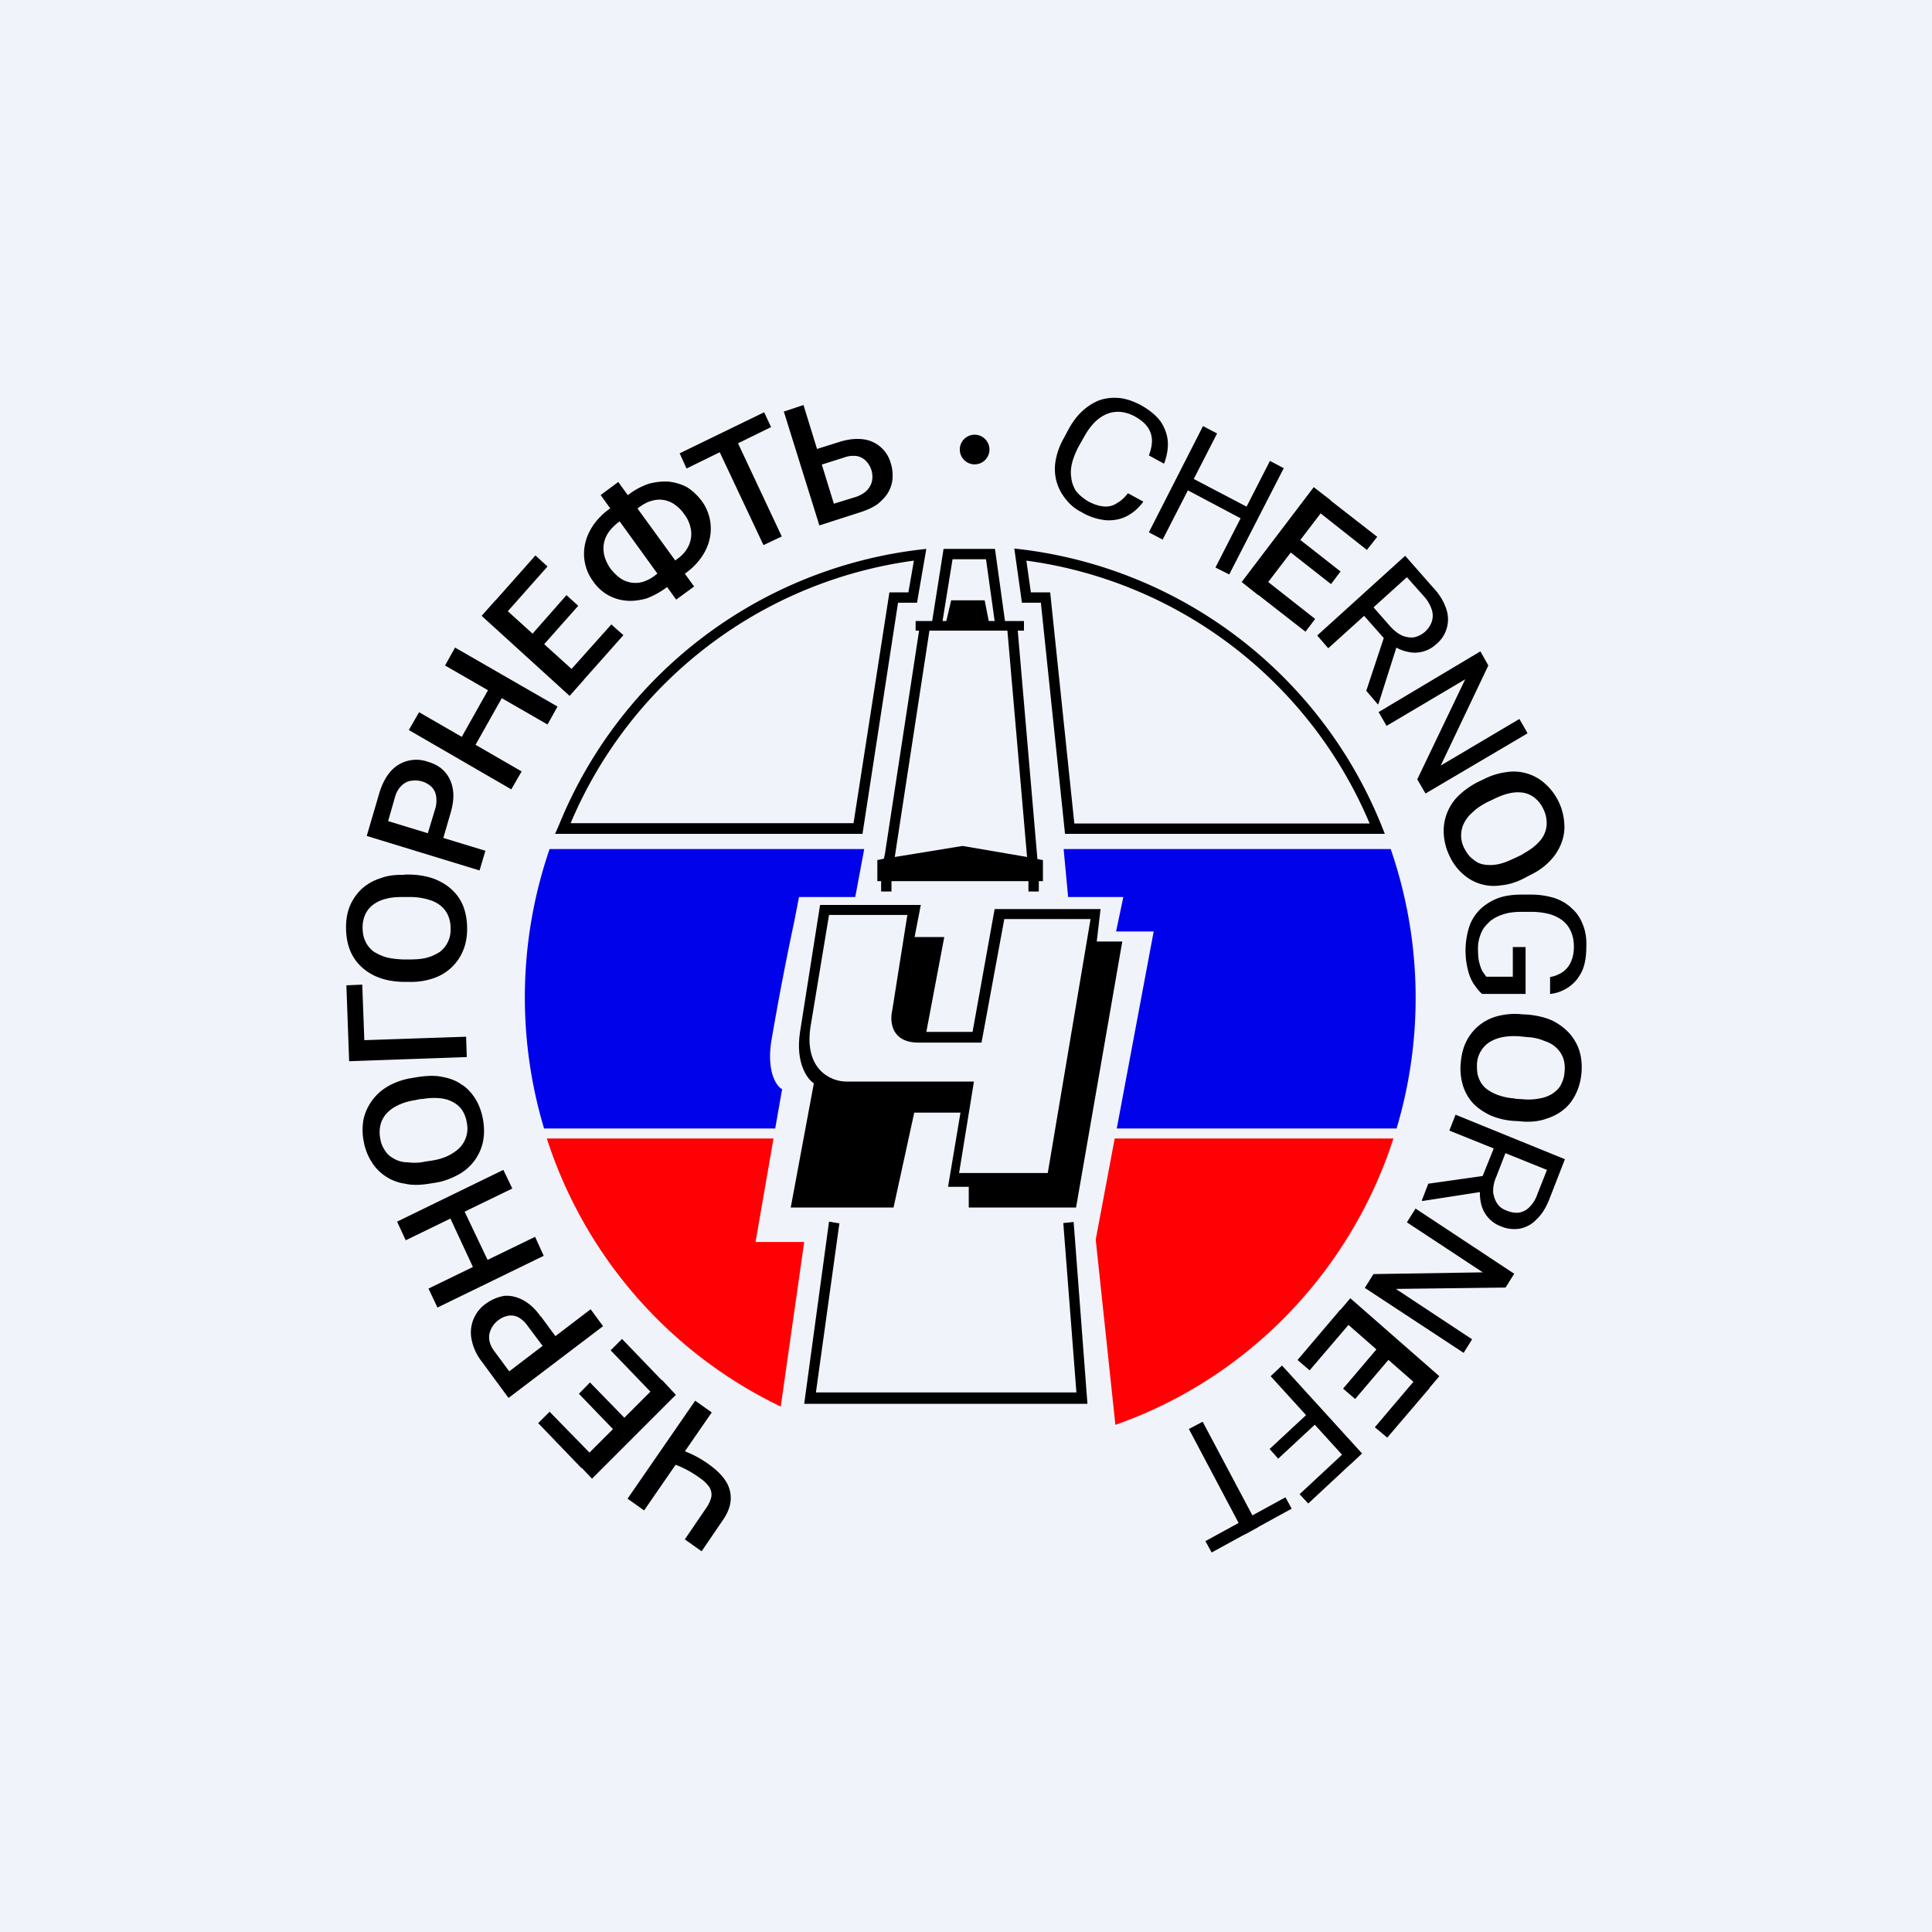
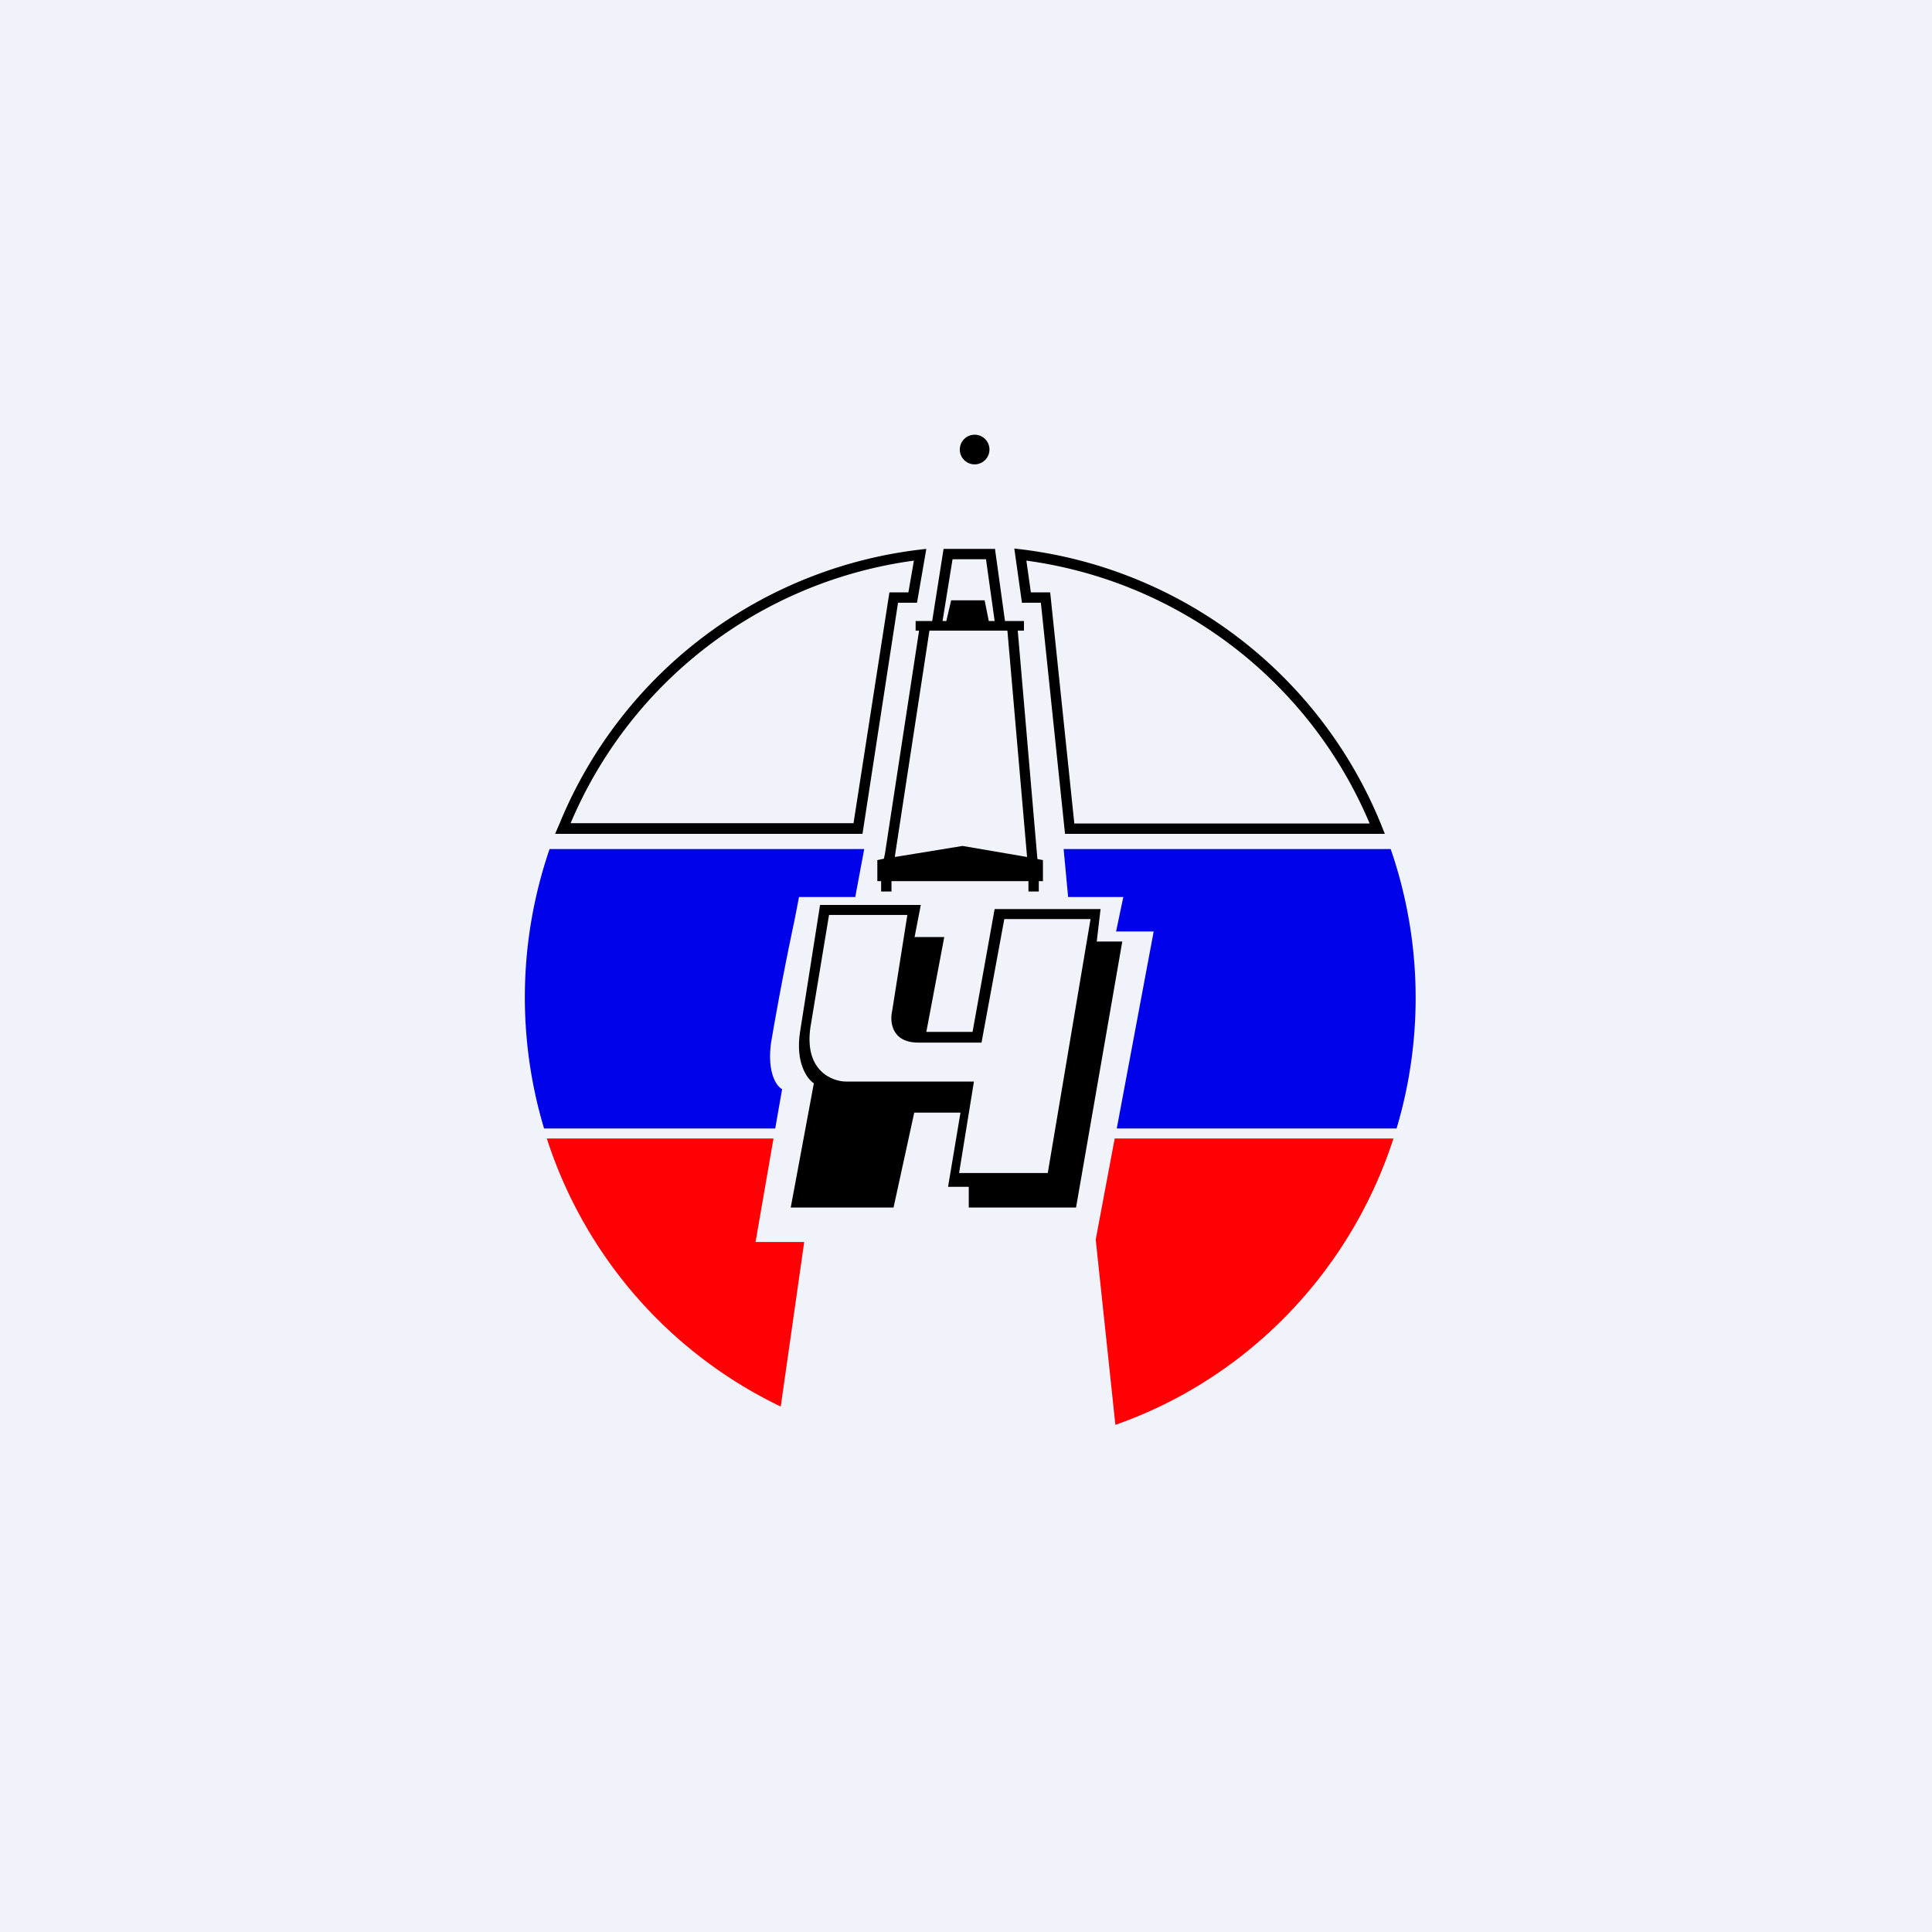
<svg xmlns="http://www.w3.org/2000/svg" width="56" height="56" viewBox="0 0 56 56">
-   <path fill="#F0F3FA" d="M0 0h56v56H0z" />
+   <path fill="#F0F3FA" d="M0 0h56v56H0" />
  <path d="m23.31 36-.68 4.77A13.07 13.07 0 0 1 15.85 33h6.57l-.52 3h1.41ZM32.31 33l-.55 2.93.57 5.37c3.8-1.33 6.8-4.41 8.06-8.3H32.3Z" fill="#FF0104" />
  <path d="M40.48 32.71h-8.11L33.44 27h-1.09l.21-1h-1.6l-.13-1.39h9.48a13.23 13.23 0 0 1 .17 8.1ZM22.47 32.71h-6.7a13.25 13.25 0 0 1 .16-8.1h9.12L24.79 26h-1.63l-.13.67a87.49 87.49 0 0 0-.68 3.55c-.12.87.16 1.27.32 1.35l-.2 1.14Z" fill="#0003EA" />
  <path fill-rule="evenodd" d="M25.78 17.17h.55l.16-.92a12.64 12.64 0 0 0-9.95 7.61h8.2l1.04-6.69Zm-.79 7h-8.9l.13-.3a12.94 12.94 0 0 1 10.63-7.96l-.27 1.56h-.55L25 24.17Zm5.45-7 .7 6.7h8.56a12.64 12.64 0 0 0-9.95-7.62l.13.92h.56Zm-.82.3h.55l.7 6.7h9.27l-.12-.3A12.94 12.94 0 0 0 29.4 15.9l.22 1.56Z" />
  <path d="M27.35 15.91h1.49l.29 2.09h.55v.28h-.18l.57 6.62.16.03v.61h-.12v.3h-.3v-.3h-3.97v.3h-.3v-.3h-.11v-.61l.19-.04.03-.14.99-6.47h-.1V18h.48l.33-2.09Zm-1.41 8.93 1.96-.32 1.87.32-.57-6.56h-2.26l-1 6.53v.03ZM27.32 18h.11l.14-.6h.97l.12.6h.17l-.25-1.79h-.97L27.32 18Z" />
  <path fill-rule="evenodd" d="M25.92 35h-3l.67-3.6c-.19-.12-.54-.59-.4-1.49l.58-3.68h2.92l-.18.93h.86l-.52 2.75h1.34l.64-3.56h3.07l-.11.94h.74L31.19 35h-3.11v-.6h-.6l.36-2.15H26.5l-.6 2.75Zm-1.88-8.48h2.26l-.44 2.78c-.07.3-.03.91.74.92h1.85l.66-3.58h2.5L30.37 34H27.8l.43-2.65h-3.7c-.42 0-1.22-.32-1.04-1.57l.54-3.26Z" />
-   <path d="m24.03 35.41.3.05-.68 4.9h7.55l-.38-4.91.3-.03.4 5.27h-8.21l.72-5.28Z" />
  <circle cx="28.25" cy="13.03" r=".43" />
-   <path d="m23.5 13.07.83-.26c.25-.08.47-.1.67-.08a.95.95 0 0 1 .82.7c.05.16.06.3.05.45a.96.96 0 0 1-.13.4c-.07.12-.18.23-.3.33-.14.1-.3.17-.48.23l-1.21.39-1.03-3.3.57-.19.88 2.86.65-.2c.14-.05.25-.12.32-.2a.54.54 0 0 0 .14-.28.66.66 0 0 0-.18-.56.5.5 0 0 0-.26-.14.76.76 0 0 0-.37.04l-.82.26-.14-.45ZM21.19 12.42l1.47 3.13-.53.25-1.47-3.12.53-.26Zm.96-.47.2.43-2.45 1.2-.2-.44 2.45-1.19ZM17.64 14.77l.6-.45c.19-.14.37-.23.57-.3.19-.05.38-.07.57-.06.18.02.36.07.53.16.16.1.3.23.43.4a1.36 1.36 0 0 1 .23 1.1c-.04.18-.12.36-.23.52a1.9 1.9 0 0 1-.45.46l-.6.45c-.18.13-.37.23-.56.3-.2.05-.39.08-.58.06a1.28 1.28 0 0 1-.95-.55 1.34 1.34 0 0 1-.24-1.1c.04-.19.12-.36.23-.53.12-.17.27-.33.45-.46Zm.27.38c-.15.12-.27.25-.34.4a.8.8 0 0 0-.07.46c.02.16.09.32.2.48.09.11.18.2.28.27a.77.77 0 0 0 .67.1c.12-.04.24-.1.36-.2l.61-.45c.16-.11.27-.24.34-.39a.8.8 0 0 0 .07-.45 1.01 1.01 0 0 0-.2-.47 1.09 1.09 0 0 0-.28-.28.76.76 0 0 0-.67-.1c-.12.03-.24.1-.35.18l-.62.45Zm.01-1.18 2.2 3.03-.52.38-2.19-3.03.51-.38ZM10.04 28.56l.46-.02.06 1.61 2.95-.1.02.59-3.41.12-.08-2.2ZM11.92 31.25l.18-.03c.26-.04.5-.05.7-.01.22.04.4.1.57.22.17.1.3.25.41.42.11.18.18.38.22.6.04.23.04.44 0 .64a1.42 1.42 0 0 1-.7.95c-.2.11-.42.2-.67.24l-.19.03c-.25.04-.49.05-.7 0a1.36 1.36 0 0 1-.98-.65c-.1-.16-.18-.36-.22-.59a1.68 1.68 0 0 1 0-.64 1.48 1.48 0 0 1 .7-.94 2 2 0 0 1 .68-.24Zm.3.6-.2.04c-.19.03-.35.08-.49.15a1 1 0 0 0-.33.24c-.08.09-.14.2-.17.32a.91.91 0 0 0-.01.39c.02.14.07.26.14.36.06.1.15.18.27.24.1.06.24.1.39.1.15.02.32.02.5-.02l.2-.03c.19-.03.35-.08.49-.15.13-.07.25-.15.33-.24a.8.8 0 0 0 .19-.71.92.92 0 0 0-.14-.37.75.75 0 0 0-.27-.23c-.11-.06-.25-.1-.4-.11a1.9 1.9 0 0 0-.5.03ZM11.72 25.35h.19c.25.01.48.05.69.13.2.08.38.19.52.33.14.13.25.3.32.49.07.2.1.4.1.63 0 .23-.04.44-.12.63a1.41 1.41 0 0 1-.87.8 2 2 0 0 1-.7.1h-.19c-.26-.01-.49-.05-.69-.13a1.5 1.5 0 0 1-.52-.33c-.14-.14-.25-.3-.32-.5-.07-.19-.1-.4-.1-.63 0-.23.04-.44.12-.63.08-.18.2-.35.34-.48.15-.13.33-.24.53-.3.2-.08.44-.11.7-.1Zm.17.65h-.19c-.19 0-.36.01-.5.05a1 1 0 0 0-.38.17.73.73 0 0 0-.23.28.91.91 0 0 0-.08.38c0 .14.02.27.07.38.05.12.12.21.22.3.1.07.22.13.37.18.14.04.3.06.5.07h.2c.18 0 .35-.01.5-.05.15-.04.27-.1.38-.17a.8.8 0 0 0 .31-.67.92.92 0 0 0-.07-.38.75.75 0 0 0-.22-.29c-.1-.08-.22-.14-.37-.18a1.9 1.9 0 0 0-.5-.07ZM44.36 25.36l-.17.09c-.23.12-.45.19-.67.21a1.33 1.33 0 0 1-1.12-.33c-.15-.13-.28-.3-.38-.51a1.7 1.7 0 0 1-.17-.62 1.43 1.43 0 0 1 .4-1.11c.16-.16.35-.3.58-.42l.17-.08a2 2 0 0 1 .67-.21 1.35 1.35 0 0 1 1.12.34 1.67 1.67 0 0 1 .55 1.13c.02.2-.01.4-.08.58a1.5 1.5 0 0 1-.33.52c-.15.16-.34.3-.57.41Zm-.45-.49.17-.08c.17-.1.31-.18.43-.29.11-.1.2-.2.25-.32a.74.74 0 0 0 .07-.36.9.9 0 0 0-.1-.38.88.88 0 0 0-.23-.3.74.74 0 0 0-.33-.16 1.04 1.04 0 0 0-.4.01c-.15.03-.31.09-.49.18l-.17.08c-.17.09-.31.18-.42.29-.12.1-.2.21-.26.33a.8.8 0 0 0 .02.73c.07.13.14.23.24.3.1.09.2.14.33.16.12.02.26.02.4-.01.16-.03.32-.1.49-.18ZM44.05 32.5l-.18-.01a2.05 2.05 0 0 1-.69-.17c-.2-.1-.36-.21-.5-.36a1.36 1.36 0 0 1-.28-.51 1.7 1.7 0 0 1-.06-.64c.02-.23.07-.44.16-.62a1.4 1.4 0 0 1 .92-.74 2 2 0 0 1 .7-.05l.19.01c.26.03.48.08.68.17.2.1.36.22.5.37.13.15.23.32.29.51.06.2.08.41.06.64-.02.23-.08.44-.17.62-.09.18-.21.34-.37.46-.15.12-.34.21-.55.27-.2.06-.44.08-.7.05Zm-.13-.65.2.01c.18.02.35.01.5-.02a1 1 0 0 0 .38-.14c.1-.07.2-.16.25-.27a.9.9 0 0 0 .1-.37.9.9 0 0 0-.04-.39.75.75 0 0 0-.2-.3c-.09-.09-.2-.15-.35-.2-.14-.06-.3-.1-.5-.11l-.2-.02a1.9 1.9 0 0 0-.5.02c-.15.03-.28.08-.39.15a.8.8 0 0 0-.36.64c0 .14 0 .27.05.39.04.11.1.21.2.3.1.08.22.15.36.2.14.05.31.09.5.1ZM13 35.2l.41-.2.79 1.66-.43.2L13 35.2Zm-.58 2.15 3.09-1.5.25.55-3.08 1.5-.26-.55Zm-.91-1.94 3.08-1.5.26.54-3.09 1.5-.25-.54ZM14.2 19.89l.41.23-.9 1.6-.4-.23.9-1.6Zm-2.06.75 2.98 1.72-.3.52-2.97-1.72.3-.52Zm1.05-1.87 2.97 1.71-.29.52-2.97-1.71.29-.52ZM15.68 38.16l.53.72-.37.28-.54-.72a.81.81 0 0 0-.28-.26.46.46 0 0 0-.3-.04c-.1.02-.19.06-.28.13a.7.7 0 0 0-.2.24c-.05.1-.07.2-.06.3.01.12.06.24.16.37l.42.57 2.36-1.8.36.49-2.74 2.08-.78-1.06a1.5 1.5 0 0 1-.29-.63 1.02 1.02 0 0 1 .41-1.04c.18-.13.36-.2.55-.23.18-.01.36.03.54.13.18.1.35.25.5.47ZM13.05 23.6l-.25.86-.45-.14.26-.86a.83.83 0 0 0 .03-.39.48.48 0 0 0-.13-.26.66.66 0 0 0-.28-.16.68.68 0 0 0-.3-.02c-.11.01-.2.06-.29.14a.73.73 0 0 0-.19.33l-.2.7 2.82.86-.17.57-3.27-1 .37-1.26c.08-.26.19-.46.33-.62a.99.99 0 0 1 1.07-.27c.21.06.38.16.5.3.13.15.2.32.23.52s0 .44-.08.7ZM17.7 39.14l.33-.33 1.27 1.32-.33.33-1.27-1.32Zm-.95 3.3L19.19 40l.4.43-2.43 2.43-.41-.43Zm.03-2.04.32-.33 1.11 1.14-.33.33-1.1-1.14Zm-1.18.85.33-.33 1.27 1.3-.34.34-1.26-1.31ZM17.72 18.1l.35.31-1.27 1.43-.35-.32 1.27-1.42Zm-3.35-.7 2.55 2.31-.41.46-2.55-2.32.41-.46Zm2.05-.15.34.31-1.1 1.24-.34-.3 1.1-1.25Zm-.9-1.15.35.32-1.26 1.42-.35-.32 1.26-1.42ZM38.12 17.94l-.28.37-1.5-1.17.28-.38 1.5 1.18Zm.45-3.44-2.1 2.75-.48-.38 2.09-2.75.49.38Zm.29 2.06-.28.37-1.3-1.02.27-.37 1.3 1.02Zm1.06-1-.3.38-1.48-1.17.29-.37 1.49 1.16ZM37.96 39.72l-.35-.3 1.24-1.46.35.31-1.24 1.45Zm3.36.64-2.58-2.26.4-.47 2.58 2.26-.4.47Zm-2.04.19-.35-.3 1.08-1.27.35.3-1.08 1.27Zm.93 1.12-.36-.3 1.23-1.45.36.31-1.23 1.44ZM20.33 44.96l-.48-.34.6-.88c.1-.14.15-.26.17-.36a.41.41 0 0 0-.07-.29 1.08 1.08 0 0 0-.28-.26 2.92 2.92 0 0 0-.82-.42l.27-.39a3.03 3.03 0 0 1 .82.42c.21.15.37.3.49.48a.9.9 0 0 1 .15.55c-.01.19-.09.4-.24.61l-.6.88Zm-1.66-1.18-.48-.34 1.96-2.84.48.34-1.96 2.84ZM36.08 44.48l-1.62-3.06.4-.21 1.62 3.05-.4.22Zm-.96.52-.18-.33 2.32-1.27.18.33L35.12 45ZM39.15 42.44l-2.32-2.55.33-.31 2.32 2.55-.33.31Zm-2.1-.16L36.8 42l1.13-1.05.25.28-1.13 1.05Zm.87 1.3-.25-.27 1.3-1.21.25.27-1.3 1.21ZM44.21 28.81h-1.25a1.16 1.16 0 0 1-.2-.23c-.08-.1-.15-.24-.2-.42a2.3 2.3 0 0 1 .03-1.31c.07-.2.18-.36.32-.5.14-.13.31-.24.52-.32.2-.07.43-.1.68-.1h.27c.25 0 .48.04.68.1.2.07.37.17.5.3.15.13.25.29.32.47.08.2.11.4.1.65 0 .28-.04.52-.13.71-.1.2-.22.34-.38.45-.16.11-.34.18-.54.2v-.49a.9.9 0 0 0 .34-.13c.1-.06.19-.16.25-.28.06-.12.1-.27.1-.47 0-.17-.03-.32-.09-.45a.81.81 0 0 0-.24-.31c-.11-.08-.24-.15-.4-.19a2.1 2.1 0 0 0-.51-.06h-.27c-.2 0-.38.02-.53.07-.16.05-.29.12-.4.21-.1.1-.2.2-.25.34a1.1 1.1 0 0 0-.09.43c0 .18.01.32.04.43.03.11.06.2.1.26l.1.14h.77v-.86h.37v1.36ZM44.27 21.26 41.32 23l-.24-.41 1.39-2.9-2.28 1.35-.23-.4 2.95-1.76.23.41-1.38 2.9 2.28-1.35.23.4ZM42.42 39.21l-2.86-1.88.25-.4 3.17-.05-2.2-1.45.25-.4 2.86 1.89-.25.4-3.18.04 2.21 1.46-.25.4ZM40.73 16.11l.8.91c.19.2.31.4.38.6a.93.93 0 0 1-.29 1.06.9.9 0 0 1-.83.21c-.15-.03-.3-.1-.45-.2l-.12-.07-.76-.86.27-.25.57.65c.12.13.24.22.36.27.11.04.23.06.34.04a.7.7 0 0 0 .5-.45.55.55 0 0 0 0-.35 1.08 1.08 0 0 0-.24-.4l-.48-.54-2.28 2.06-.32-.37 2.55-2.31Zm-1.13 3.92.57-1.72.33.38-.54 1.7-.02.03-.34-.4ZM45.36 33.6l-.44 1.13c-.1.26-.22.46-.37.6a.9.9 0 0 1-.48.28.99.99 0 0 1-.58-.07.91.91 0 0 1-.56-.65 1.35 1.35 0 0 1-.02-.5v-.14l.43-1.07.34.13-.31.8a1 1 0 0 0-.09.45c.02.13.06.24.12.33.07.1.16.16.27.2.12.05.24.07.35.06a.54.54 0 0 0 .31-.16c.1-.1.18-.22.24-.4l.27-.68-2.83-1.14.18-.46 3.17 1.29Zm-3.96.71 1.77-.25-.19.48-1.74.27-.03-.01.19-.49ZM36.18 14.71l-.17.34-1.64-.87.17-.33 1.64.86Zm-.9-2.15-1.58 3.08-.4-.21 1.57-3.08.4.21Zm1.93 1.01-1.58 3.08-.4-.2 1.58-3.09.4.21ZM32.7 14.3l.44.24c-.13.18-.29.32-.46.41-.18.1-.39.14-.61.13a1.7 1.7 0 0 1-.73-.24c-.2-.1-.35-.24-.47-.4a1.36 1.36 0 0 1-.27-1.1 2 2 0 0 1 .23-.63l.16-.3c.12-.21.26-.39.41-.52.16-.14.33-.24.5-.3.2-.06.38-.07.58-.05.2.03.4.1.6.21.25.14.44.3.57.48.12.19.19.38.2.59.01.2-.03.41-.11.62l-.44-.24c.06-.15.09-.3.09-.43a.68.68 0 0 0-.12-.38c-.07-.11-.2-.22-.36-.31a1.05 1.05 0 0 0-.43-.14.86.86 0 0 0-.4.06 1.1 1.1 0 0 0-.35.24c-.11.11-.21.25-.3.41l-.17.3c-.08.16-.14.3-.18.45-.04.15-.05.3-.03.43.01.14.06.27.13.39.08.11.2.21.34.3.18.1.34.15.48.16.14.01.27-.02.38-.1.11-.06.22-.16.32-.29Z" />
</svg>